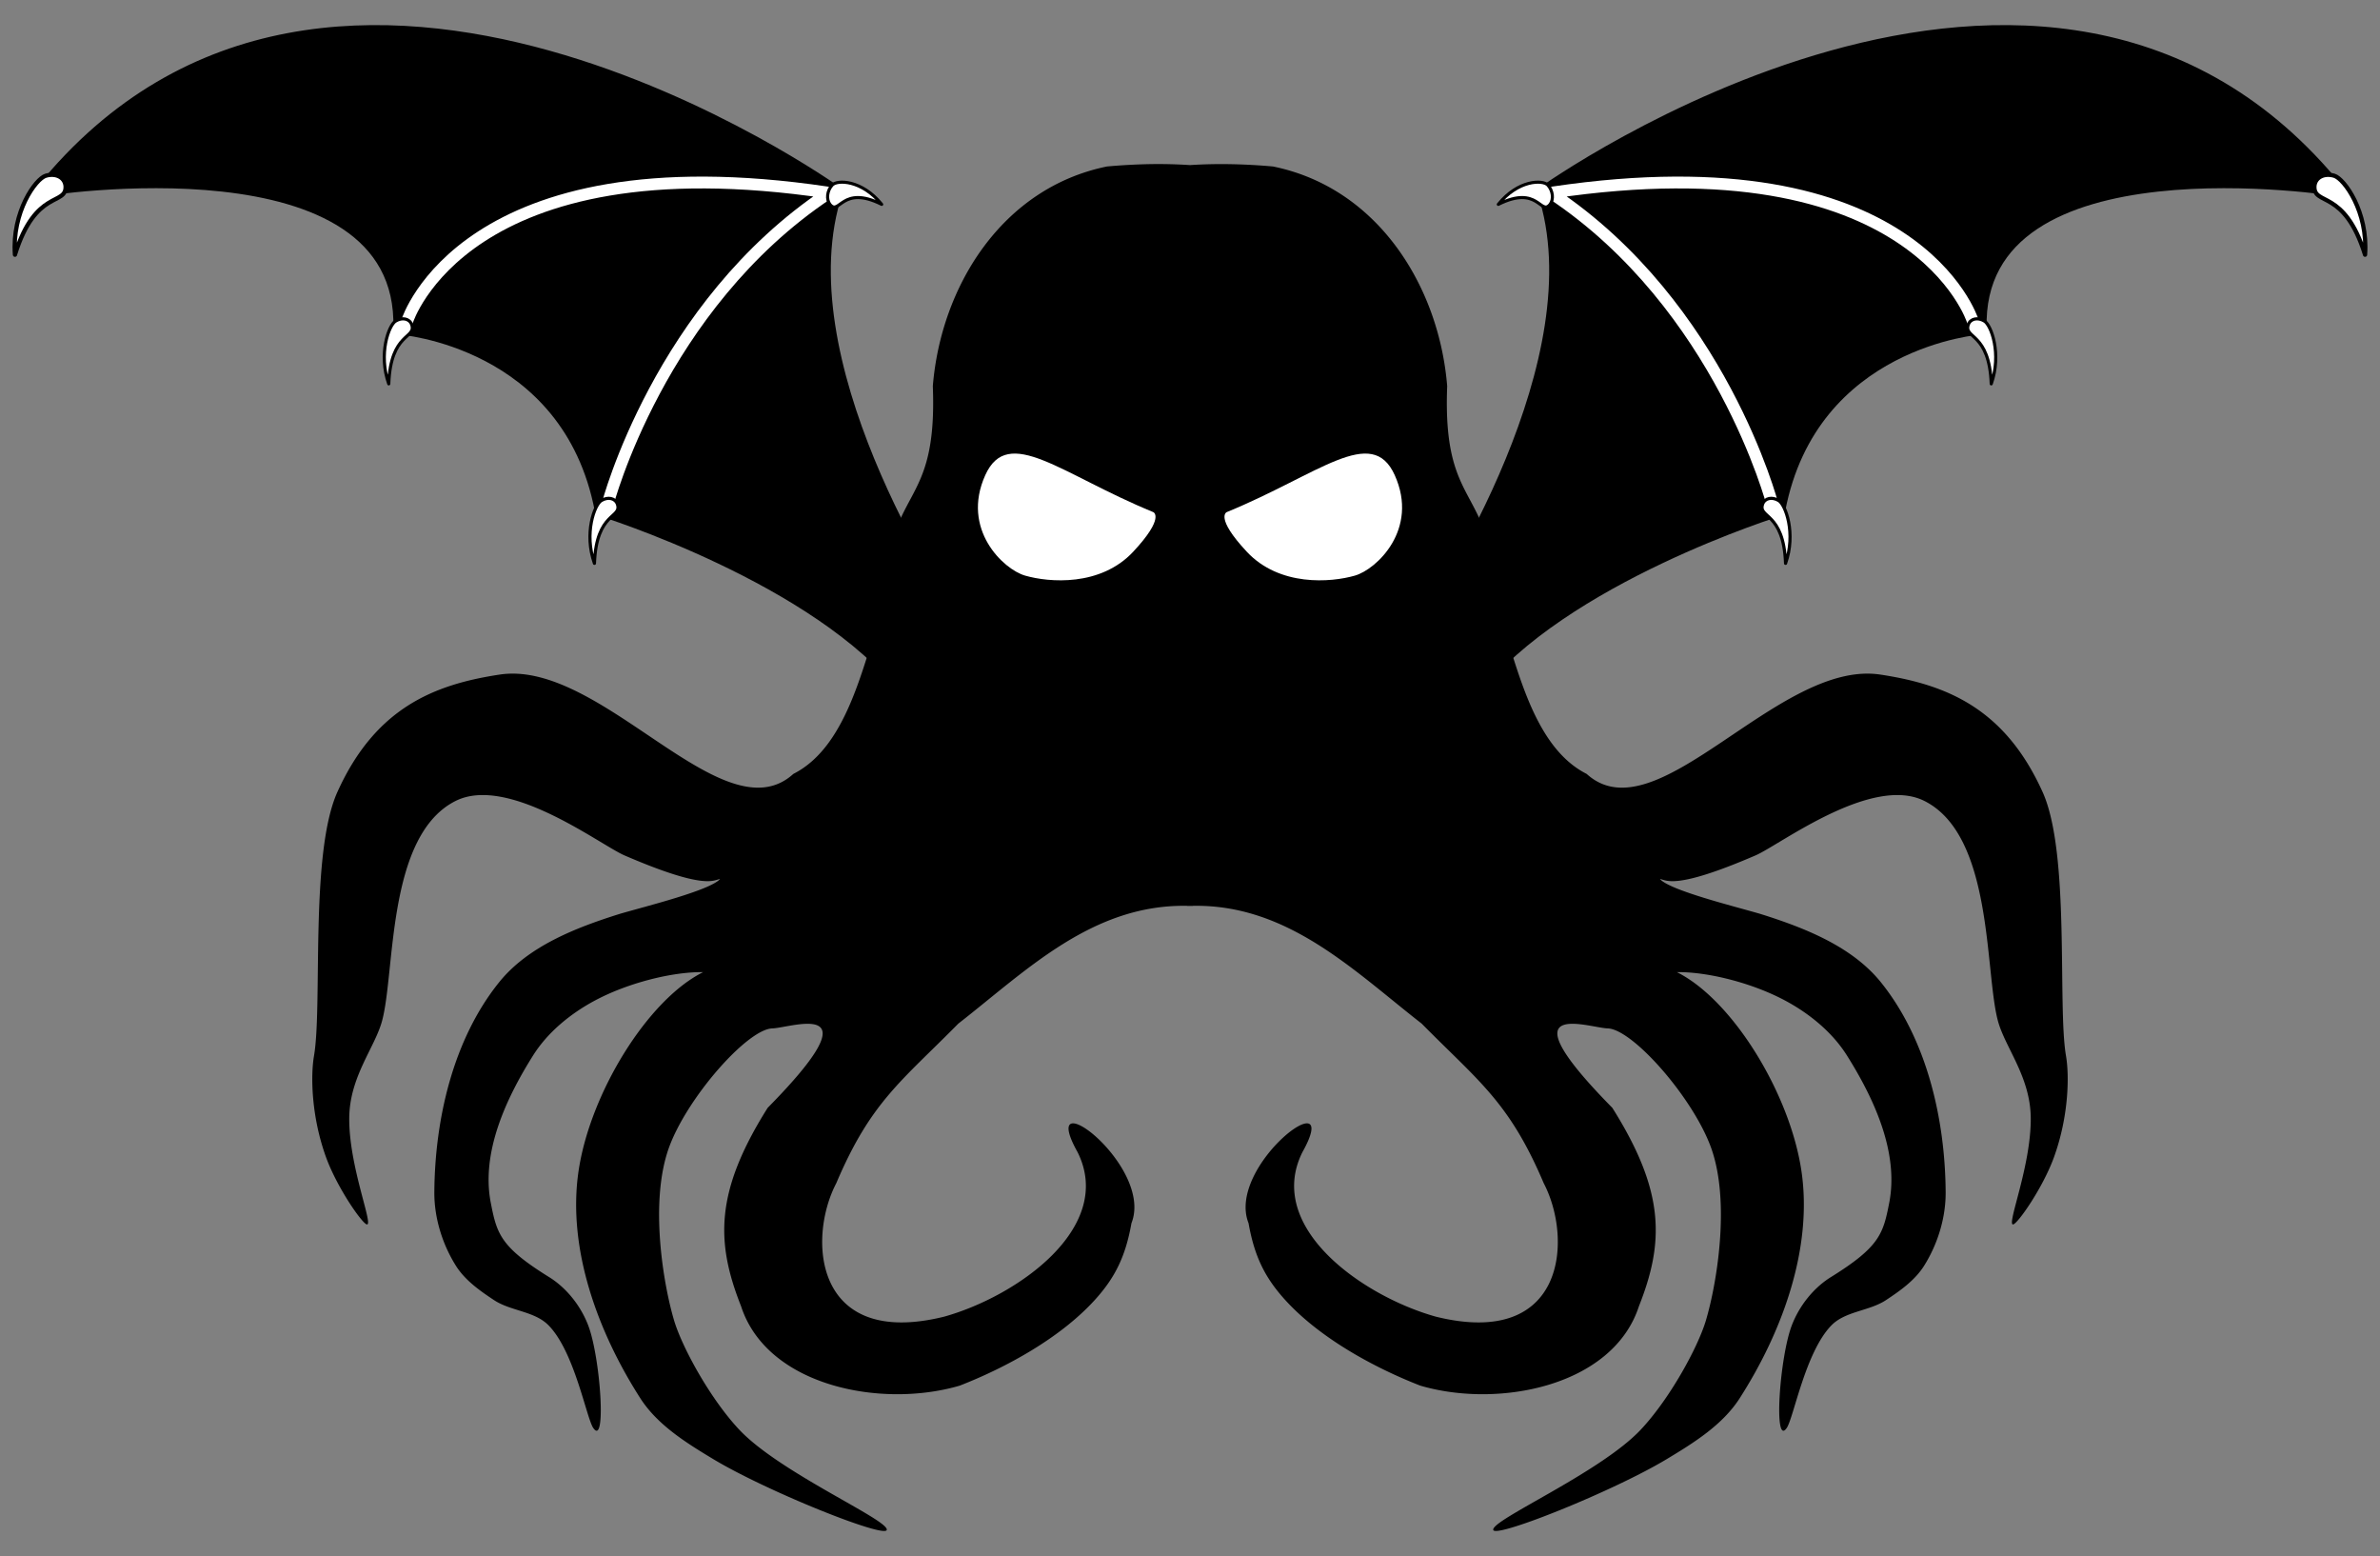
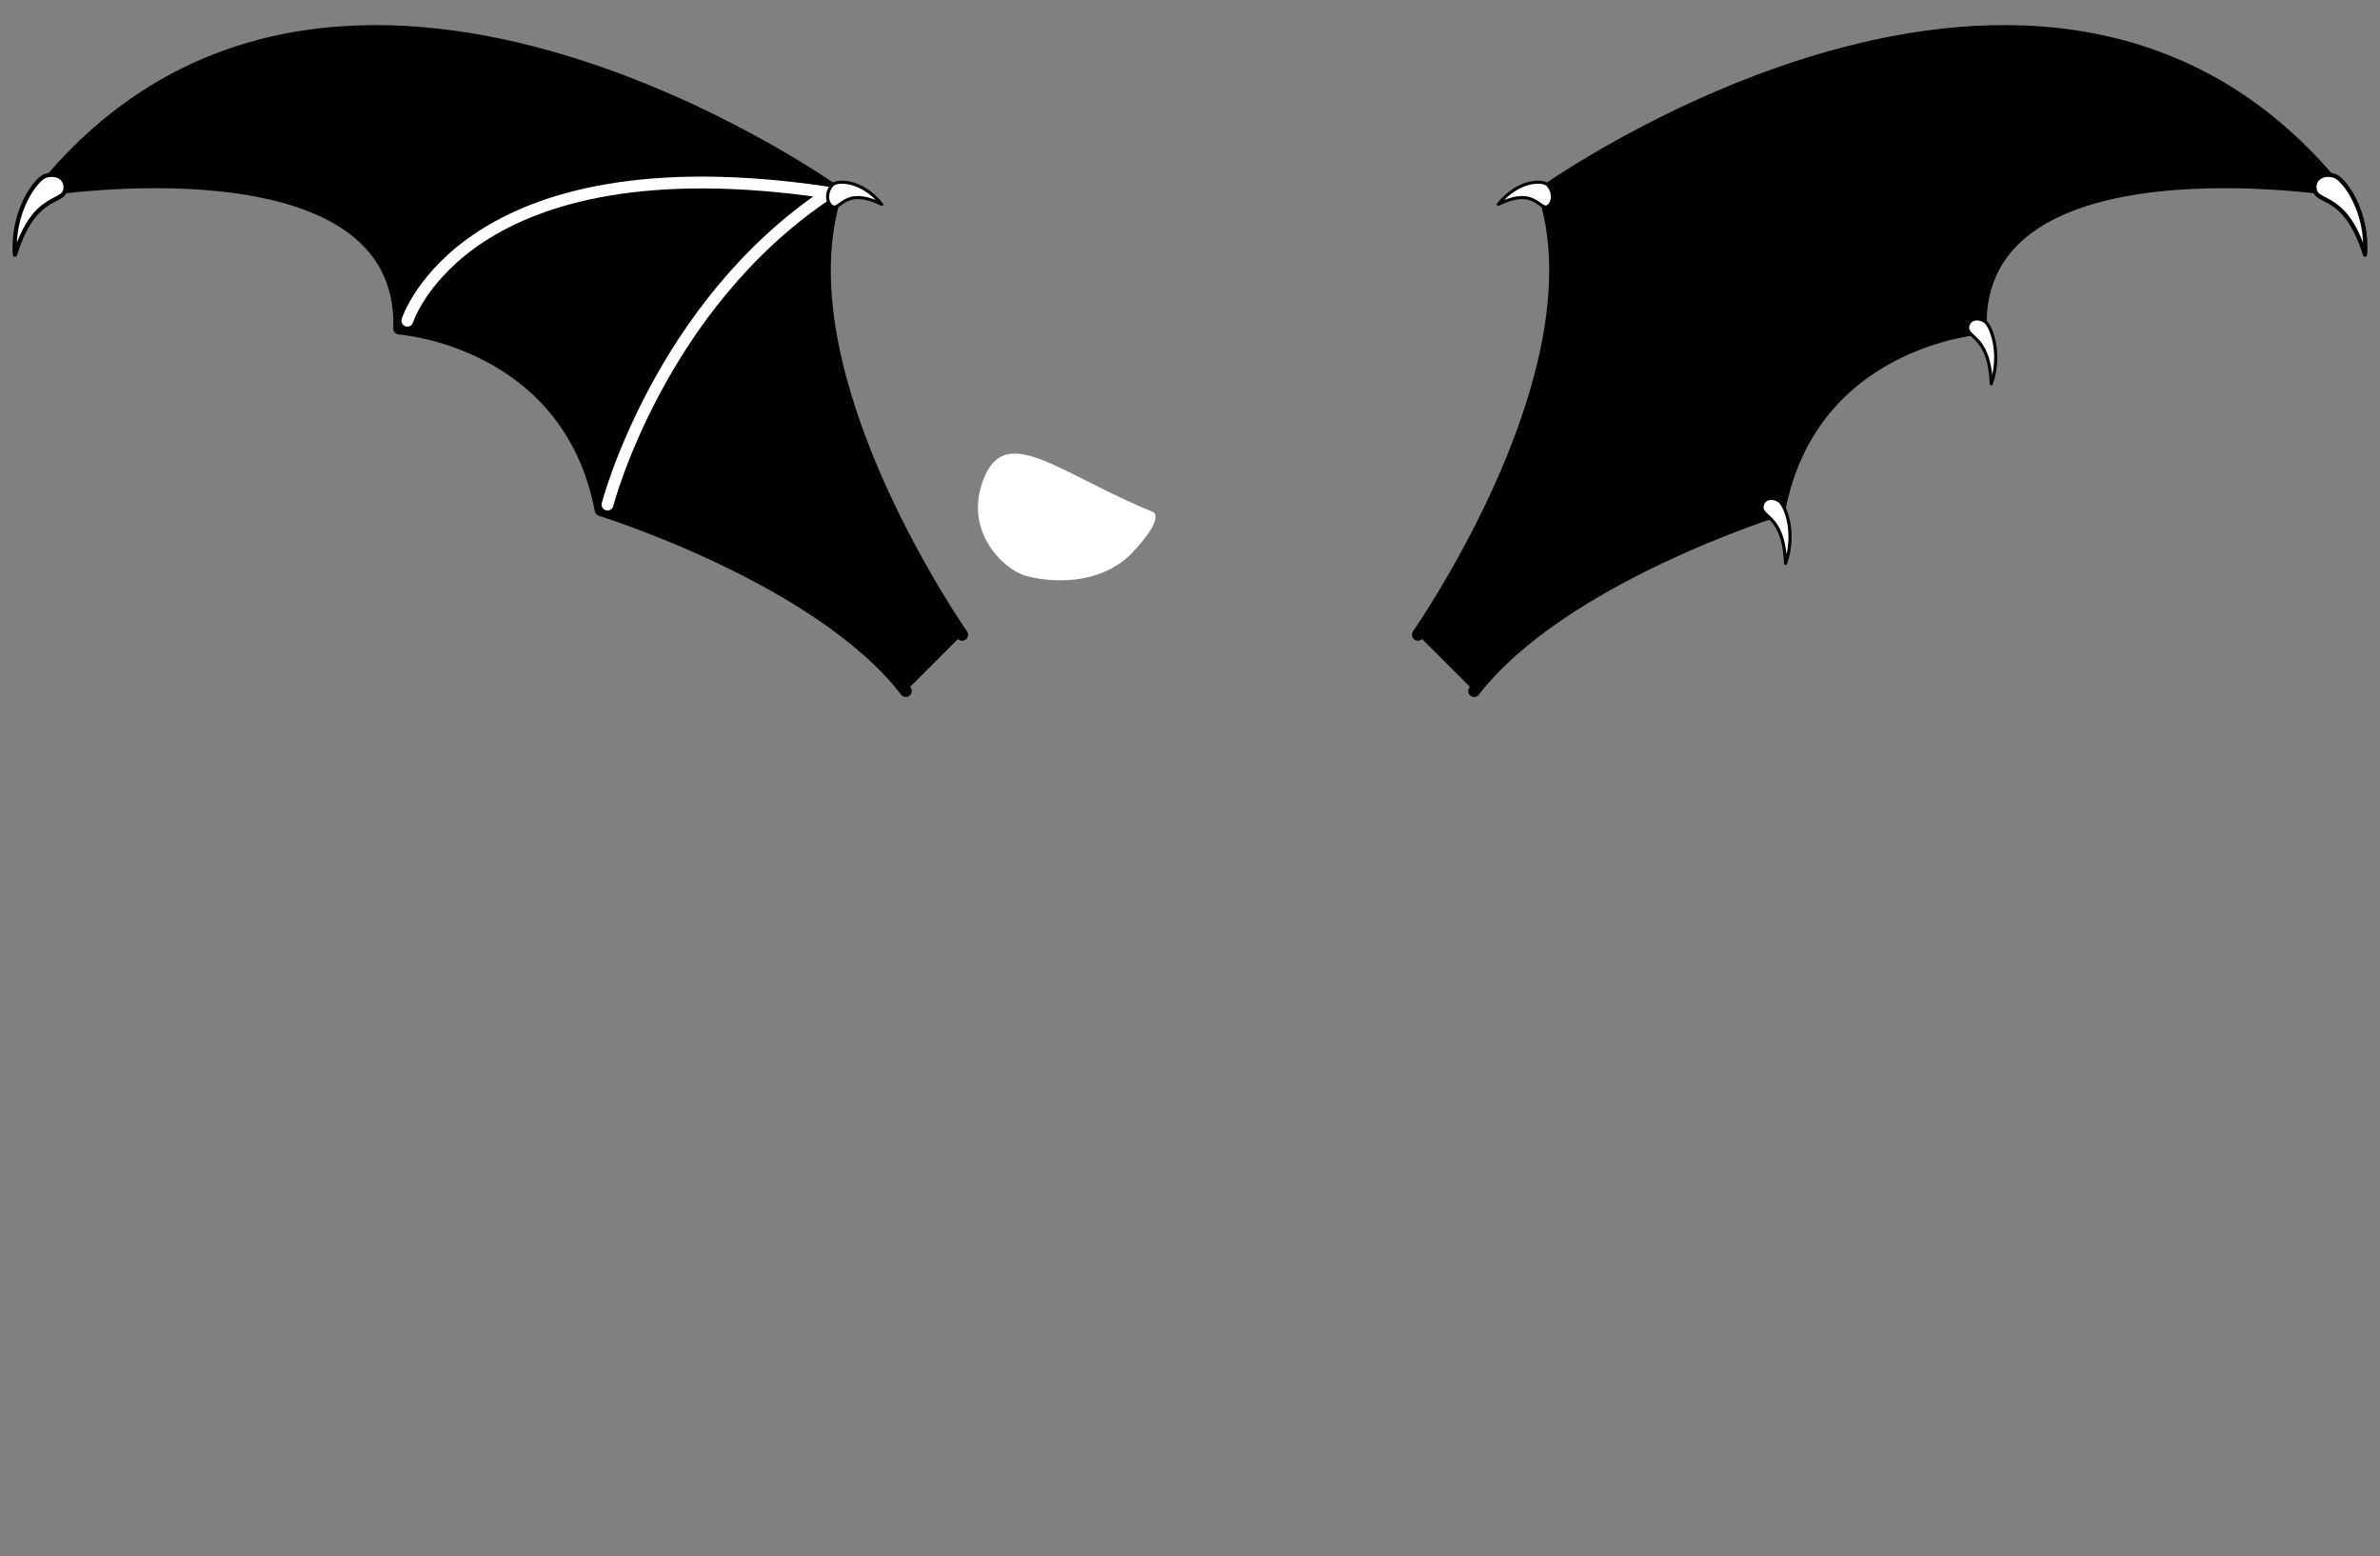
<svg xmlns="http://www.w3.org/2000/svg" version="1.0" width="948.553" height="620" viewBox="0 0 948.553 620">
  <rect x="0" y="0" width="948.553" height="620" fill="#808080" stroke="none" />
-   <path d="M458.074 65.399a240.91 240.91 0 00-16.87.932c-42.04 8.564-66.229 48.064-69.425 87.528 1.984 50.894-18.41 38.426-19.432 87.204-7.886 20.22-13.421 55.823-36.155 67.293-27.883 25.342-76.323-45.732-117.045-39.575-26.308 3.977-49.583 13.367-64.676 46.78-11.075 24.519-5.87 85.034-9.333 105.178-1.319 7.674-1.167 23.858 4.805 40.35 4.413 12.185 14.587 26.73 16.322 26.776 2.569.068-7.24-23.305-7.072-42.441.145-16.395 10.143-27.941 13.044-38.523 5.366-19.573 1.75-73.784 29.24-87.721 21.034-10.664 57.778 17.486 67.362 21.624 32.055 13.84 35.48 9.875 38.14 9.42-3.86 4.507-29.365 10.807-39.903 13.88-17.619 5.517-36.618 12.923-48.188 27.312-18.266 22.716-25.573 54.413-25.783 83.562-.074 10.198 3.172 20.723 8.599 29.356 3.626 5.768 9.5 9.927 15.186 13.681 6.673 4.406 16.179 4.362 21.767 10.08 10.388 10.63 15.03 36.849 17.798 40.882 5.316 7.746 2.85-28.157-2.03-40.909-2.95-7.705-8.576-14.88-15.588-19.229-19.472-12.077-20.83-17.286-23.235-29.596-3.905-19.992 6.015-41.496 16.875-58.73 5.85-9.283 14.941-16.679 24.615-21.855 13.11-7.015 30.808-11.482 43.144-11.323-22.219 11.08-45.073 48.387-49.647 79.21-4.592 30.941 7.708 64.233 24.597 90.56 6.82 10.631 18.27 17.76 29.093 24.27 21.328 12.83 68.133 31.55 69.125 28.239 1.166-3.89-42.482-22.698-58.721-39.917-11.602-12.3-22.823-32.845-26.014-43.549-4.35-14.592-9.801-47.04-2.156-68.603 7.037-19.848 31.274-47.518 41.315-47.791 7.593-.207 42.084-12.928-1.87 31.645-21.128 33.508-20.655 53.643-10.601 79.063 10.337 31.814 55.824 40.846 87.167 31.622 18.333-7.137 40.041-18.929 53.866-34.18 7.982-8.805 12.198-17.247 14.548-30.519 9.103-22.95-38.217-58.228-21.44-28.262 14.875 29.94-23.98 57.322-53.205 65.488-51.75 12.79-54.617-30.974-42.981-53.2 13.769-32.433 25.963-40.584 48.635-63.564 27.03-21.056 53.362-47.641 91.271-46.927v.05c.356-.016.703-.012 1.057-.023.355.011.705.007 1.062.023v-.05c37.908-.713 64.242 25.872 91.271 46.927 22.673 22.98 34.862 31.131 48.631 63.563 11.636 22.227 8.768 65.991-42.981 53.201-29.225-8.166-68.08-35.549-53.206-65.488 16.778-29.966-30.542 5.312-21.44 28.262 2.35 13.272 6.567 21.714 14.55 30.52 13.824 15.25 35.532 27.042 53.864 34.179 31.344 9.224 76.831.192 87.168-31.622 10.054-25.42 10.526-45.555-10.602-79.063-43.953-44.573-9.462-31.852-1.87-31.645 10.042.273 34.28 27.943 41.316 47.79 7.645 21.565 2.195 54.012-2.156 68.604-3.191 10.704-14.413 31.248-26.014 43.55-16.239 17.218-59.887 36.026-58.721 39.916.992 3.311 47.796-15.41 69.125-28.239 10.823-6.51 22.273-13.639 29.093-24.27 16.889-26.327 29.188-59.619 24.597-90.56-4.574-30.823-27.424-68.13-49.642-79.21 12.336-.159 30.033 4.308 43.143 11.323 9.674 5.176 18.766 12.572 24.616 21.855 10.859 17.234 20.78 38.738 16.875 58.73-2.405 12.31-3.764 17.519-23.236 29.596-7.011 4.349-12.638 11.524-15.587 19.23-4.88 12.751-7.351 48.654-2.036 40.908 2.768-4.033 7.416-30.251 17.803-40.881 5.589-5.719 15.095-5.675 21.768-10.08 5.686-3.755 11.56-7.914 15.185-13.682 5.428-8.633 8.668-19.158 8.595-29.356-.21-29.149-7.512-60.846-25.779-83.562-11.57-14.389-30.569-21.795-48.188-27.312-10.538-3.073-36.047-9.373-39.907-13.88 2.66.455 6.09 4.42 38.144-9.42 9.585-4.138 46.324-32.288 67.357-21.624 27.492 13.937 23.875 68.148 29.24 87.721 2.901 10.582 12.9 22.128 13.045 38.523.168 19.136-9.636 42.509-7.067 42.441 1.735-.045 11.904-14.59 16.316-26.775 5.973-16.493 6.124-32.677 4.805-40.35-3.463-20.145 1.743-80.66-9.333-105.18-15.092-33.412-38.367-42.802-64.675-46.78-40.722-6.156-89.158 64.918-117.04 39.576-22.735-11.47-28.27-47.073-36.155-67.293-1.023-48.778-21.417-36.31-19.433-87.204-3.196-39.464-27.385-78.964-69.424-87.528-10.418-.93-21.773-1.294-33.077-.55a192.4 192.4 0 00-16.2-.382z" />
  <g transform="translate(644.808 -91.817) scale(.284)">
    <path d="M-680.091 1097.279c-45.883 49.179-118.047 43.309-151.87 33.55-30.169-8.699-90.147-64.846-55.836-140.887 32.201-71.363 106.125-1.236 235.794 51.849 0 0 17.062 7.086-28.088 55.488" fill="#fff" />
  </g>
  <path d="M361.032 275.351c-34.926-45.235-121.652-72.088-121.652-72.088-12.934-67.595-80.26-72.335-80.26-72.335 2.399-78.403-142.486-55.05-142.486-55.05 115.844-143.314 316.802.685 316.802.685-21.85 66.237 39.378 160.677 50.025 176.367" stroke="#000" stroke-width="4.715" stroke-linecap="round" stroke-linejoin="round" />
  <g stroke="#fff" stroke-width="4" stroke-linecap="round" stroke-linejoin="round">
    <path d="M162.353 127.78s22.885-72.572 167.398-51.078M242.12 201.05s20.56-79.157 87.918-123.963" stroke-width="4.715" />
  </g>
  <g fill="#fff" stroke="#000" stroke-width="3" stroke-linecap="round" stroke-linejoin="round">
    <path d="M5.96 101.497C4.676 84.49 14.217 71.22 18.244 70.023c4.026-1.19 7.555.622 7.885 4.048.51 8.128-11.911.87-20.17 27.426z" stroke-width="1.683" />
-     <path d="M154.94 152.94c-4.233-11.965.036-23.352 2.695-24.996 2.66-1.639 5.547-1.024 6.45 1.372 1.95 5.738-8.384 2.944-9.145 23.625zM236.914 224.467c-4.232-11.965.036-23.352 2.695-24.996 2.66-1.64 5.547-1.025 6.45 1.372 1.95 5.738-8.384 2.944-9.145 23.624z" stroke-width="1.253" />
    <path d="M351.407 81.43c-7.841-9.761-17.735-9.904-19.762-7.673-2.023 2.235-2.404 5.68-.85 7.696 3.784 4.591 4.692-7.99 20.612-.024z" stroke-width="1.228" />
  </g>
  <g transform="matrix(-.284 0 0 .284 303.745 -91.817)">
-     <path d="M-680.091 1097.279c-45.883 49.179-118.047 43.309-151.87 33.55-30.169-8.699-90.147-64.846-55.836-140.887 32.201-71.363 106.125-1.236 235.794 51.849 0 0 17.062 7.086-28.088 55.488" fill="#fff" />
-   </g>
+     </g>
  <g>
    <path d="M587.521 275.351c34.926-45.235 121.651-72.088 121.651-72.088 12.935-67.595 80.261-72.335 80.261-72.335-2.399-78.403 142.486-55.05 142.486-55.05-115.844-143.314-316.802.685-316.802.685 21.85 66.237-39.378 160.677-50.025 176.367" stroke="#000" stroke-width="4.715" stroke-linecap="round" stroke-linejoin="round" />
    <g stroke="#fff" stroke-width="4" stroke-linecap="round" stroke-linejoin="round">
-       <path d="M786.2 127.78s-22.885-72.572-167.398-51.078M706.433 201.05s-20.56-79.157-87.918-123.963" stroke-width="4.715" />
-     </g>
+       </g>
    <g fill="#fff" stroke="#000" stroke-width="3" stroke-linecap="round" stroke-linejoin="round">
      <path d="M942.593 101.497c1.283-17.008-8.258-30.277-12.285-31.474-4.026-1.19-7.555.622-7.885 4.048-.51 8.128 11.911.87 20.17 27.426z" stroke-width="1.683" />
      <path d="M793.613 152.94c4.233-11.965-.036-23.352-2.695-24.996-2.66-1.639-5.547-1.024-6.45 1.372-1.95 5.738 8.384 2.944 9.145 23.625zM711.639 224.467c4.232-11.965-.036-23.352-2.695-24.996-2.66-1.64-5.547-1.025-6.45 1.372-1.95 5.738 8.384 2.944 9.145 23.624z" stroke-width="1.253" />
      <path d="M597.146 81.43c7.841-9.761 17.735-9.904 19.762-7.673 2.023 2.235 2.404 5.68.85 7.696-3.784 4.591-4.693-7.99-20.612-.024z" stroke-width="1.228" />
    </g>
  </g>
</svg>